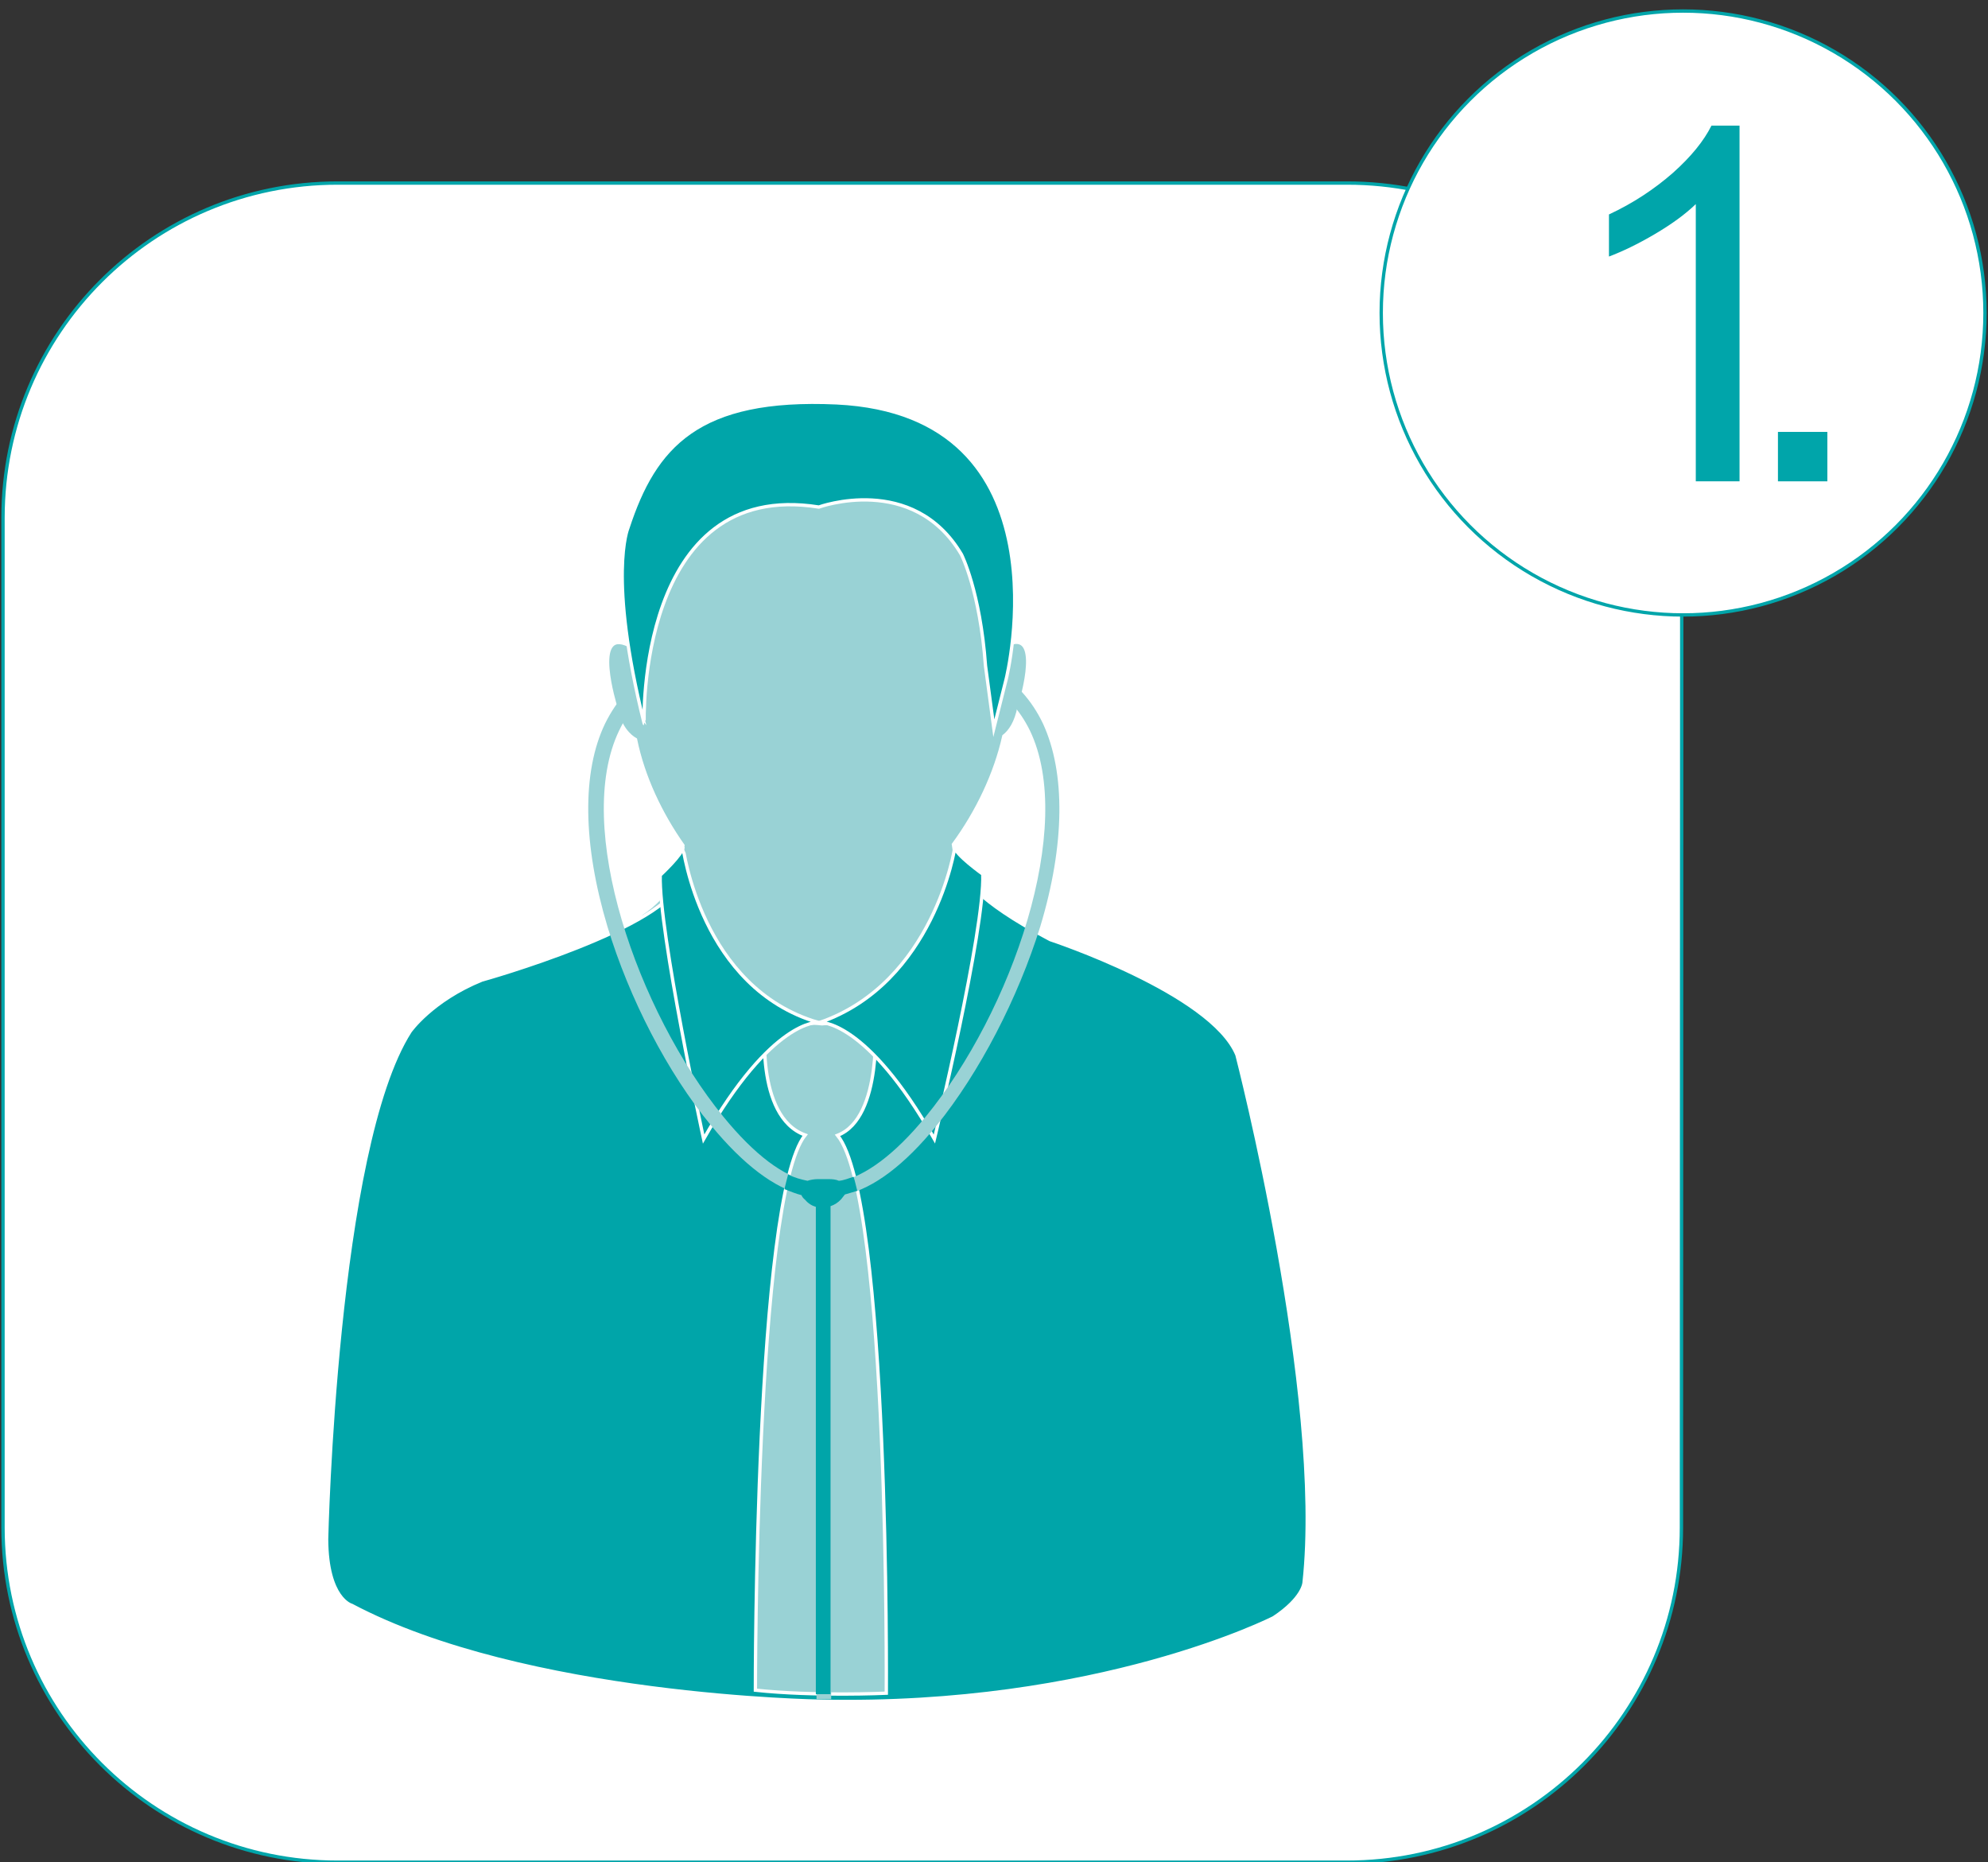
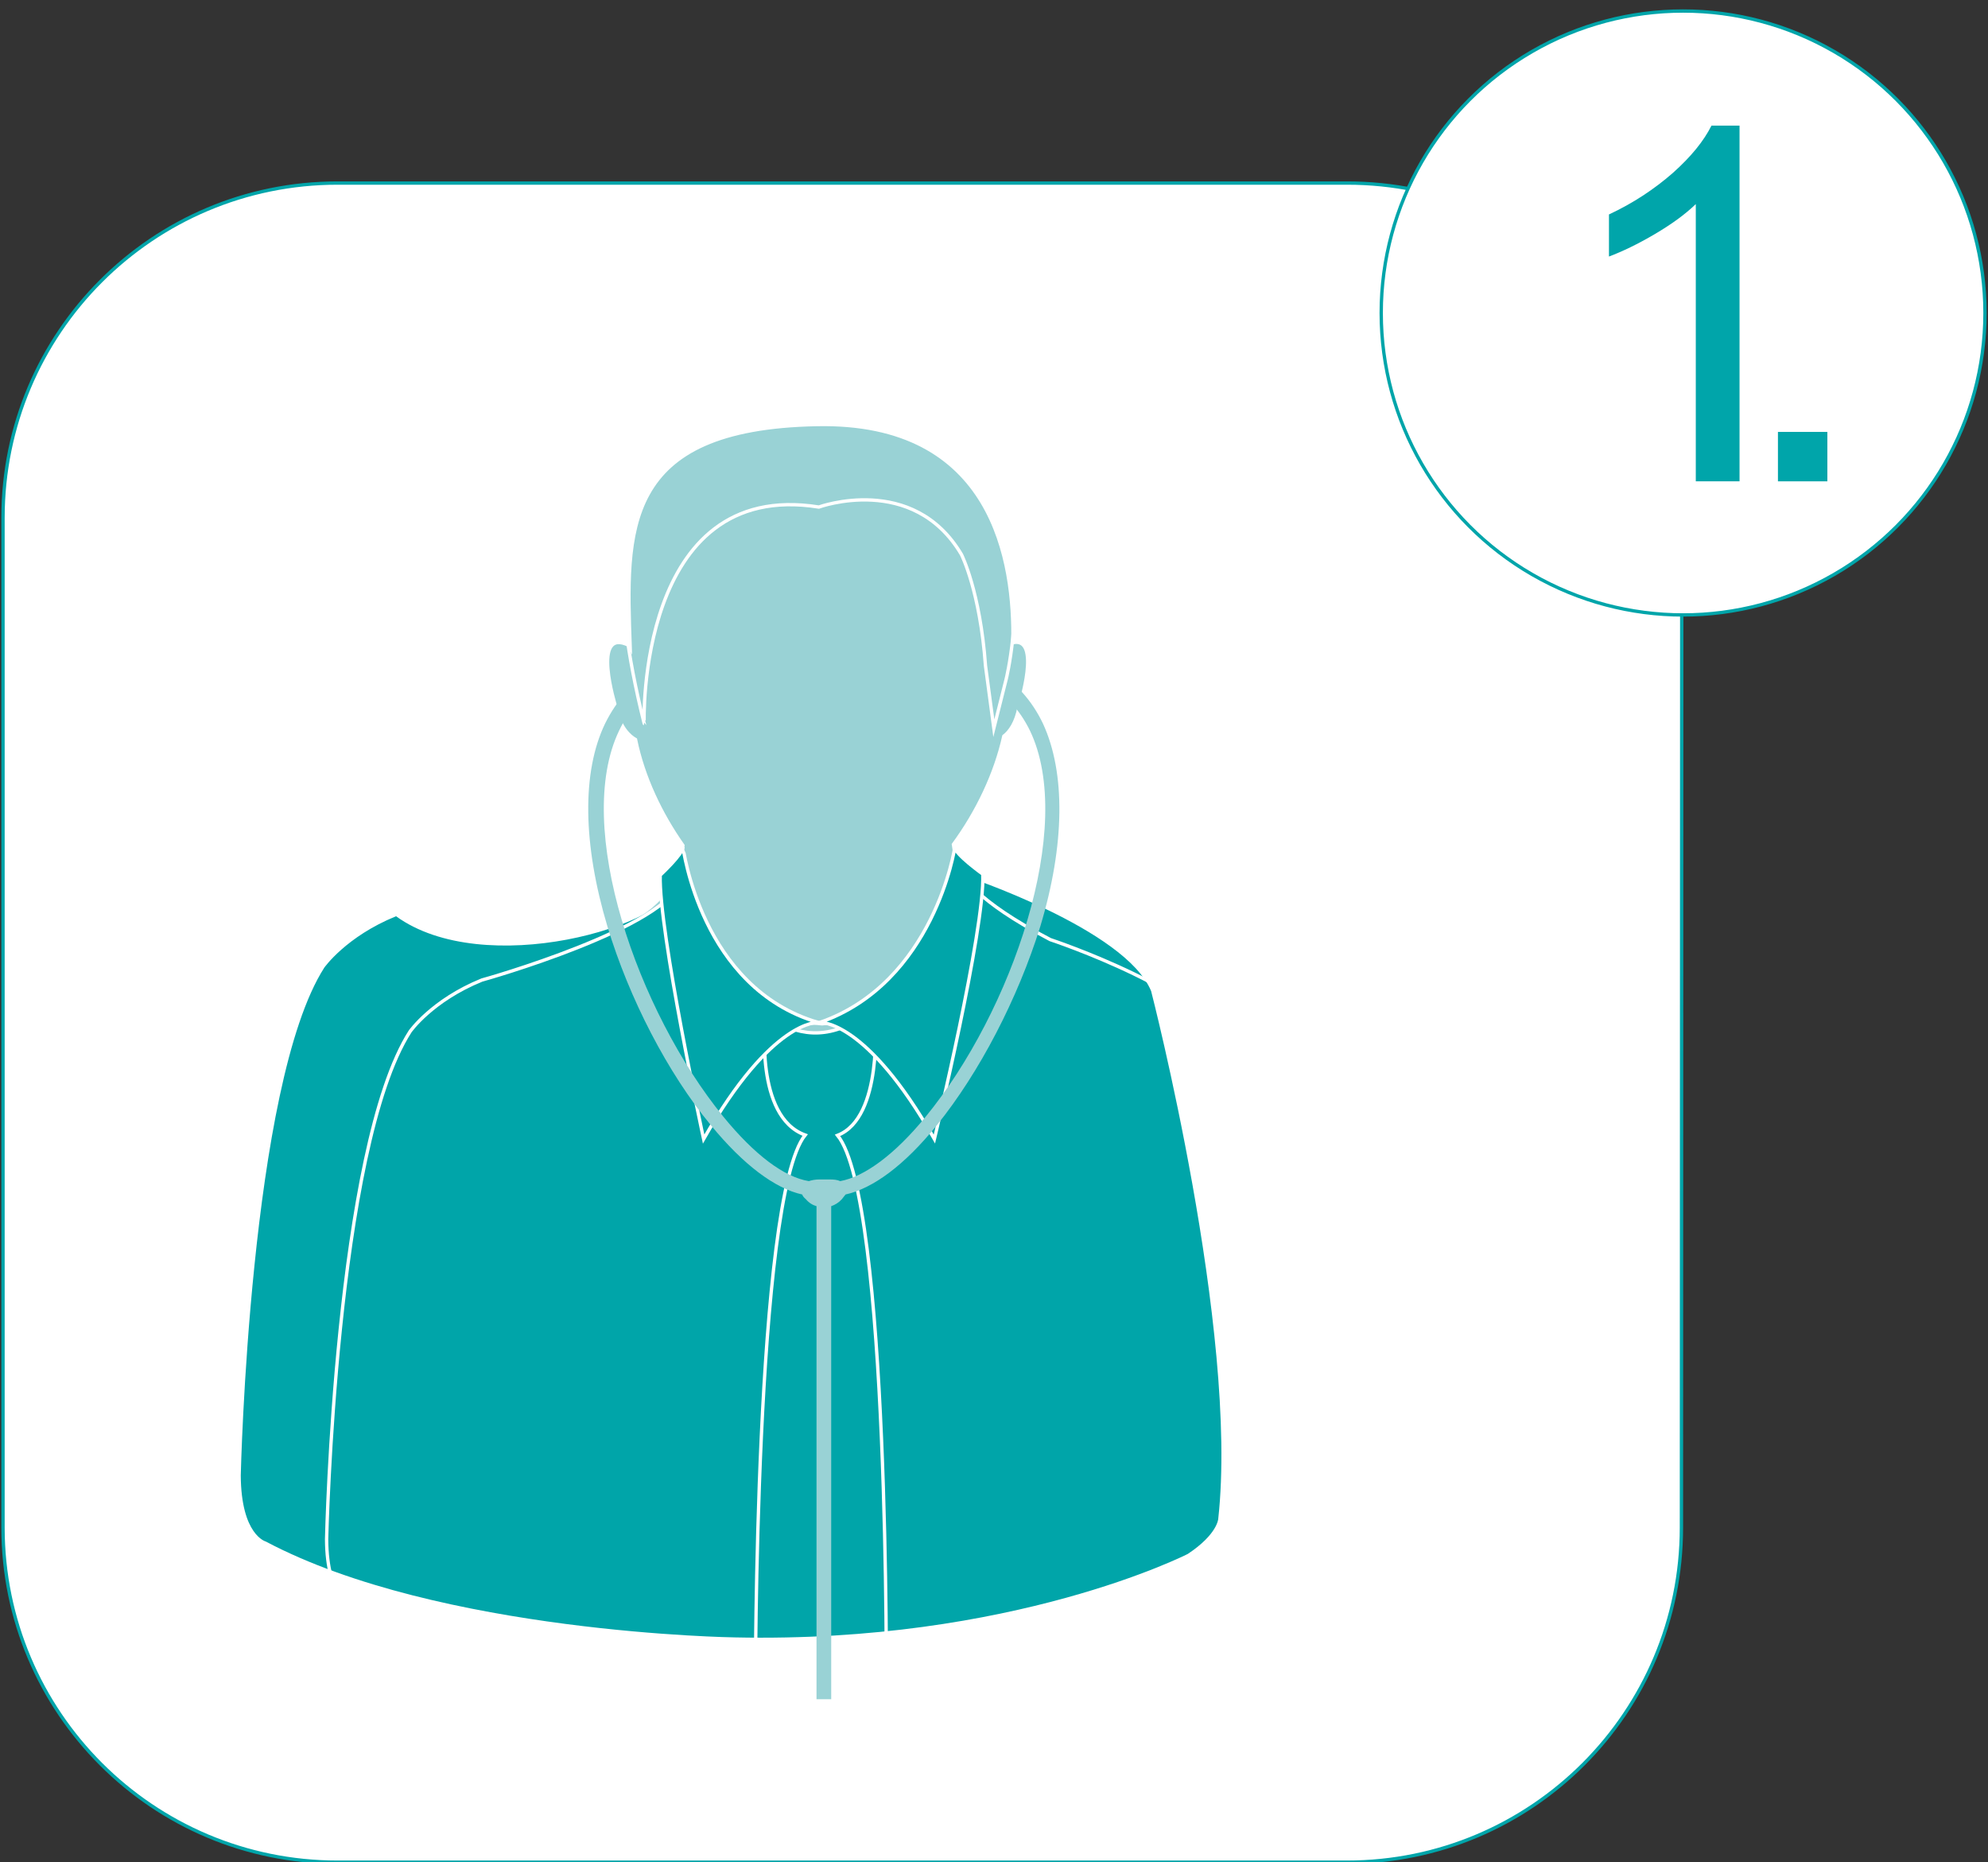
<svg xmlns="http://www.w3.org/2000/svg" version="1.1" id="selbstmanager-werden-1" x="0px" y="0px" viewBox="0 0 595.3 557.5" enable-background="new 0 0 595.3 557.5" xml:space="preserve">
  <rect x="0" y="0" width="595.3" height="557.5" fill="#333333" stroke="none" />
  <g id="rahmen">
    <path fill="#FFFFFF" stroke="#00A5AA" stroke-miterlimit="10" d="M503.5,457.3c0,55.3-44.8,100.2-100.2,100.2H101.1   c-55.3,0-100.2-44.8-100.2-100.2V155c0-55.3,44.8-100.2,100.2-100.2h302.3c55.3,0,100.2,44.8,100.2,100.2L503.5,457.3L503.5,457.3z   " />
  </g>
  <g id="Ebene_1_1_">
    <path fill="#99D2D5" d="M303.3,192.4c0.5-24-5.6-66.4-58.7-65.3c-58.8,1.1-57.1,31.9-55.9,66.6c-0.2-0.4-0.4-0.5-0.4-0.5   c-11.4-5.6-4,18.2-4,18.2c1.2,6.5,4.4,9.1,6,10c2.3,11.2,7.5,22.2,14.2,31.7c-0.5,6-3.2,14.5-12.8,20.7c0,0,9.3,37,53.2,37.8   c0,0,34.7,4.7,55.5-37.1c0,0-12.8-5.3-14.9-21.7c7.2-9.8,12.6-21.2,15.1-32.4c1.8-1.4,3.7-4,4.6-8.9   C305.4,211.4,311.9,190.5,303.3,192.4" />
    <path fill="none" stroke="#FFFFFF" stroke-miterlimit="10" d="M303.3,192.4c0.5-24-5.6-66.4-58.7-65.3   c-58.8,1.1-57.1,31.9-55.9,66.6c-0.2-0.4-0.4-0.5-0.4-0.5c-11.4-5.6-4,18.2-4,18.2c1.2,6.5,4.4,9.1,6,10   c2.3,11.2,7.5,22.2,14.2,31.7c-0.5,6-3.2,14.5-12.8,20.7c0,0,9.3,37,53.2,37.8c0,0,34.7,4.7,55.5-37.1c0,0-12.8-5.3-14.9-21.7   c7.2-9.8,12.6-21.2,15.1-32.4c1.8-1.4,3.7-4,4.6-8.9C305.4,211.4,311.9,190.5,303.3,192.4z" />
-     <path fill="#00A5A9" d="M203.9,263.4c0,0,34.7,103.9,84.9-1.2c0,0,2.5,7,25.7,19.1c0,0,48.2,15.9,55.9,34.5   c0,0,26.3,101.8,20.1,158c0,0-0.2,4.6-9.1,10.5c0,0-52.4,26.8-135.6,25c0,0-88.6-1.2-140.5-28.7c0,0-7.4-1.9-7.5-19.8   c0,0,2.6-117,25-152c0,0,6.5-9.3,21.5-15.4C144.8,293.3,200.4,277.6,203.9,263.4" />
+     <path fill="#00A5A9" d="M203.9,263.4c0,0,34.7,103.9,84.9-1.2c0,0,48.2,15.9,55.9,34.5   c0,0,26.3,101.8,20.1,158c0,0-0.2,4.6-9.1,10.5c0,0-52.4,26.8-135.6,25c0,0-88.6-1.2-140.5-28.7c0,0-7.4-1.9-7.5-19.8   c0,0,2.6-117,25-152c0,0,6.5-9.3,21.5-15.4C144.8,293.3,200.4,277.6,203.9,263.4" />
    <path fill="none" stroke="#FFFFFF" stroke-miterlimit="10" d="M203.9,263.4c0,0,34.7,103.9,84.9-1.2c0,0,2.5,7,25.7,19.1   c0,0,48.2,15.9,55.9,34.5c0,0,26.3,101.8,20.1,158c0,0-0.2,4.6-9.1,10.5c0,0-52.4,26.8-135.6,25c0,0-88.6-1.2-140.5-28.7   c0,0-7.4-1.9-7.5-19.8c0,0,2.6-117,25-152c0,0,6.5-9.3,21.5-15.4C144.8,293.3,200.4,277.6,203.9,263.4z" />
-     <path fill="#99D2D5" d="M250.8,339.9c13.7-5.3,11.2-35,11.2-35l-15.8,1.6l-17-1.4c0,0-3.3,29.2,11.9,34.7   C226,358.5,226.2,506,226.2,506c17.7,1.9,39.2,0.9,39.2,0.9S266.4,359,250.8,339.9" />
    <path fill="none" stroke="#FFFFFF" stroke-miterlimit="10" d="M250.8,339.9c13.7-5.3,11.2-35,11.2-35l-15.8,1.6l-17-1.4   c0,0-3.3,29.2,11.9,34.7C226,358.5,226.2,506,226.2,506c17.7,1.9,39.2,0.9,39.2,0.9S266.4,359,250.8,339.9z" />
    <path fill="#00A5A9" d="M245.5,306.1c0,0,13.8-1.1,34.3,34.9c0,0,15.1-62.7,14.5-79.3c0,0-8.4-6-8.4-8.1   C286,253.7,279.7,294.2,245.5,306.1" />
    <path fill="none" stroke="#FFFFFF" stroke-miterlimit="10" d="M245.5,306.1c0,0,13.8-1.1,34.3,34.9c0,0,15.1-62.7,14.5-79.3   c0,0-8.4-6-8.4-8.1C286,253.7,279.7,294.2,245.5,306.1z" />
    <path fill="#00A5A9" d="M245,306.1c0,0-13.8-1.1-34.3,34.9c0,0-13.5-62.3-13-79c0,0,6.8-6.3,6.8-8.4   C204.6,253.7,209.8,295.8,245,306.1" />
    <path fill="none" stroke="#FFFFFF" stroke-miterlimit="10" d="M245,306.1c0,0-13.8-1.1-34.3,34.9c0,0-13.5-62.3-13-79   c0,0,6.8-6.3,6.8-8.4C204.6,253.7,209.8,295.8,245,306.1z" />
    <path fill="#99D2D5" d="M312.3,216.6c-6.7-14-19.6-21.7-38.4-22.6c-0.4-1.4-1.6-2.5-3-2.5h-4.4c-1.8,0-3.2,1.4-3.2,3.2v2.3   c0,1.8,1.4,3.2,3.2,3.2h4.4c1.1,0,2.1-0.5,2.6-1.6c17.2,0.9,28.7,7.5,34.9,20.1c13.8,28.7-5.4,84.1-31.2,115.6   c-9.3,11.4-18.4,18-25.6,19.3c-0.9-0.4-1.9-0.5-3.2-0.5h-3c-1.2,0-2.3,0.2-3.2,0.5c-7.4-1.2-16.3-7.9-25.6-19.3   c-25.7-31.5-45-86.9-31.2-115.6c6-12.6,17.7-19.3,34.9-20.1c0.5,0.9,1.6,1.6,2.6,1.6h4.4c1.8,0,3.2-1.4,3.2-3.2v-2.3   c0-1.8-1.4-3.2-3.2-3.2h-4.7c-1.6,0-2.8,1.1-3,2.5c-18.7,0.9-31.5,8.6-38.4,22.6c-7,14.5-6.7,36.1,0.7,60.8   c6.5,21.5,18,43.8,31,59.5c9.6,11.7,19.1,18.9,27.3,20.7c0.2,0.5,0.5,0.9,1.1,1.4c0.9,1.1,2.1,1.8,3.2,2.1v147.6h4.4V361.1   c1.2-0.4,2.3-1.1,3.2-2.1c0.4-0.5,0.7-0.9,1.1-1.4c8.2-1.8,17.7-8.8,27.3-20.7c12.8-15.8,24.3-38,31-59.5   C318.9,252.9,319.1,231.3,312.3,216.6" />
-     <path fill="#00A5A9" d="M256.7,356.5c-0.4-1.6-0.7-3-1.1-4.2c-1.6,0.5-3,1.1-4.4,1.2c-0.9-0.4-1.9-0.5-3.2-0.5h-3   c-1.2,0-2.3,0.2-3.2,0.5c-1.9-0.4-3.9-0.9-5.8-1.9c-0.4,1.4-0.7,2.8-1.1,4.4c1.8,0.7,3.5,1.4,5.1,1.8c0.2,0.5,0.5,0.9,1.1,1.4   c0.9,1.1,2.1,1.8,3.2,2.1v145.9c1.6,0,3,0,4.4,0V361.1c1.2-0.4,2.3-1.1,3.2-2.1c0.4-0.5,0.7-0.9,1.1-1.4   C254.3,357.2,255.5,356.9,256.7,356.5" />
-     <path fill="#00A5A9" d="M245.2,151.8c0,0,28.2-10.3,42.7,14.2c0,0,5.6,11,7.2,33.3l2.5,18.7l3.7-14.7c0,0,19.8-79.3-50.8-82.7   c-41.5-1.9-54.5,13-62.5,37.5c0,0-6.1,14.4,4.9,58.5C192.8,216.6,190.7,143.1,245.2,151.8" />
    <path fill="none" stroke="#FFFFFF" stroke-miterlimit="10" d="M245.2,151.8c0,0,28.2-10.3,42.7,14.2c0,0,5.6,11,7.2,33.3l2.5,18.7   l3.7-14.7c0,0,19.8-79.3-50.8-82.7c-41.5-1.9-54.5,13-62.5,37.5c0,0-6.1,14.4,4.9,58.5C192.8,216.6,190.7,143.1,245.2,151.8z" />
  </g>
  <g id="zahl">
    <circle fill="#FFFFFF" stroke="#00A5AA" stroke-miterlimit="10" cx="504" cy="93.7" r="90.4" />
    <path fill="#00A5AA" d="M532.4,144.1v-14.8h14.8v14.8H532.4z" />
    <path fill="#00A5AA" d="M520.8,144.1h-13v-83c-3.1,3-7.2,6-12.3,9s-9.7,5.2-13.7,6.7V64.2c7.3-3.4,13.6-7.6,19.1-12.4   c5.5-4.9,9.3-9.6,11.6-14.2h8.4v106.5H520.8z" />
  </g>
</svg>